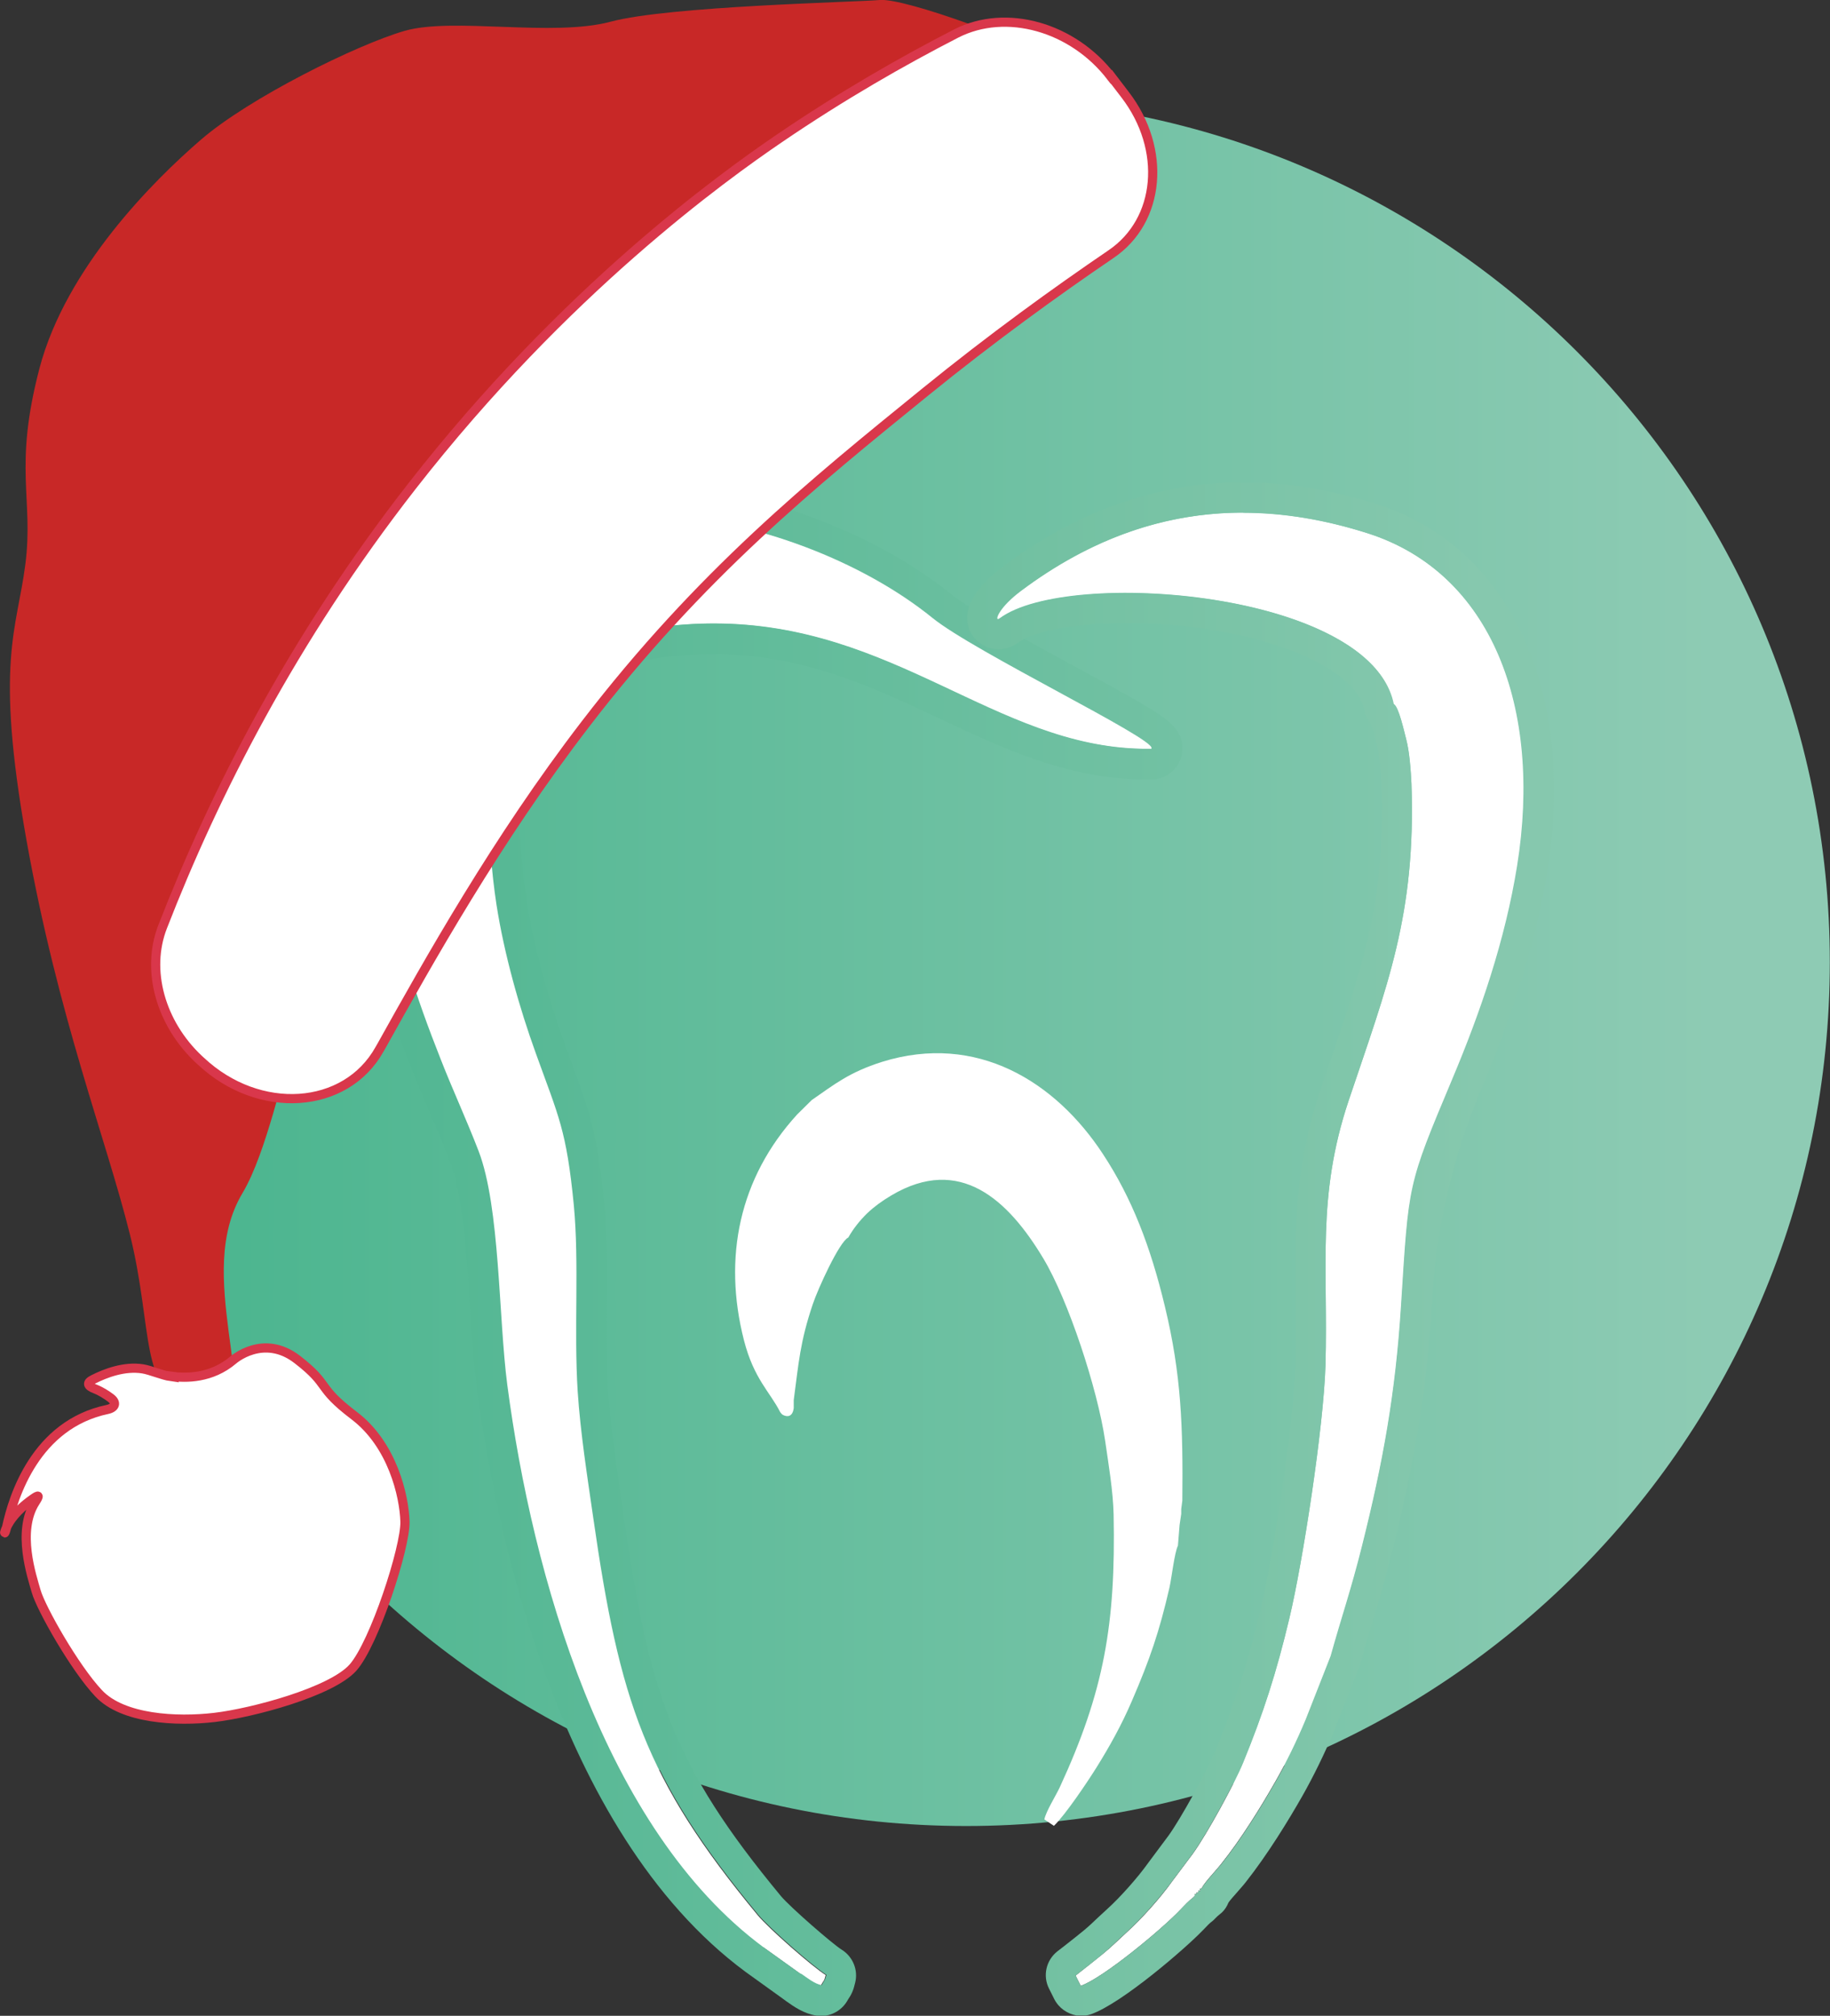
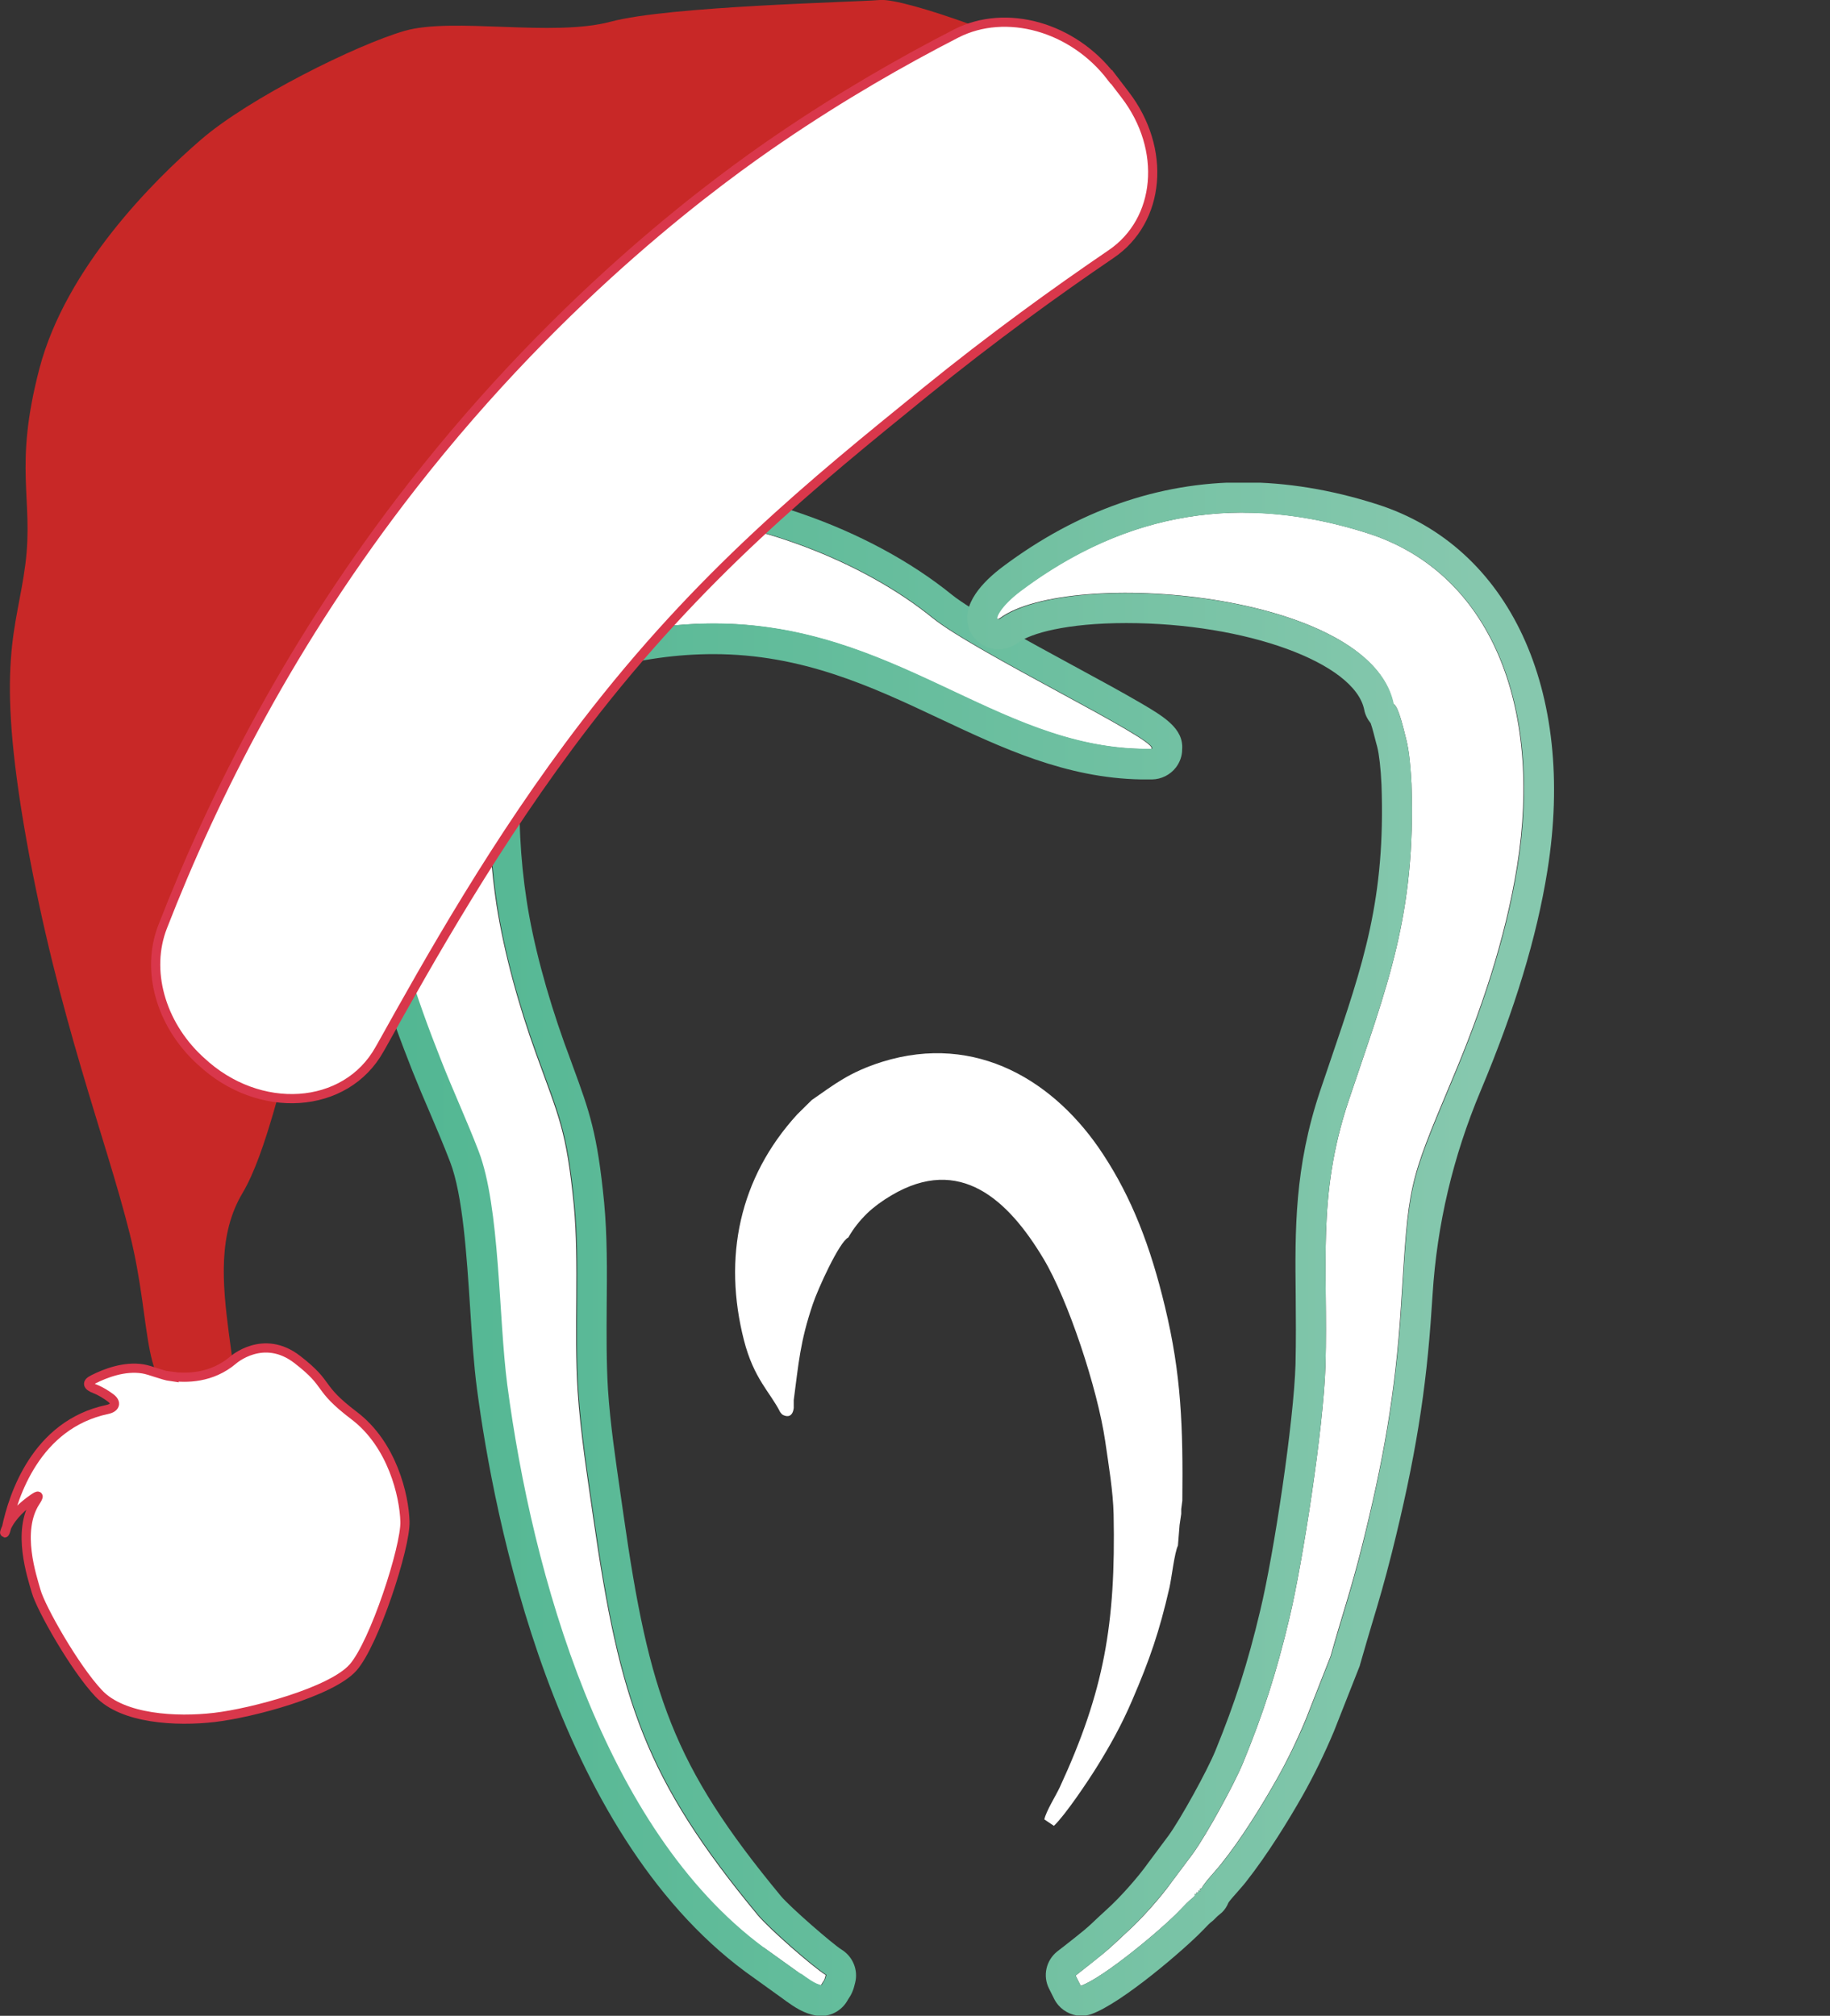
<svg xmlns="http://www.w3.org/2000/svg" id="Warstwa_2" data-name="Warstwa 2" viewBox="0 0 99.6 109.71" x="0px" y="0px" width="99.6px" height="109.71px">
  <rect x="0" y="0" width="99.6" height="109.71" fill="#333333" stroke="none" />
  <defs>
    <clipPath id="clippath">
-       <path d="m5.57,52.37c0,25.96,21.05,47.01,47.01,47.01s47.01-21.05,47.01-47.01S78.55,5.36,52.58,5.36,5.57,26.41,5.57,52.37" fill="none" stroke-width="0" />
+       <path d="m5.57,52.37s47.01-21.05,47.01-47.01S78.55,5.36,52.58,5.36,5.57,26.41,5.57,52.37" fill="none" stroke-width="0" />
    </clipPath>
    <linearGradient id="linear-gradient" x1="-1378.3" y1="-87.68" x2="-1377.12" y2="-87.68" gradientTransform="translate(109973.97 -6942.93) scale(79.79 -79.79)" gradientUnits="userSpaceOnUse">
      <stop offset="0" stop-color="#48b48d" />
      <stop offset=".07" stop-color="#48b48d" />
      <stop offset="1" stop-color="#8ecbb4" />
    </linearGradient>
    <clipPath id="clippath-1">
      <path d="m43.58,107.43l-2.01-1.44c-8.72-6.45-12.6-20.3-13.96-30.62-.48-3.66-.39-9.67-1.56-12.72-.67-1.74-1.39-3.28-2.06-4.99-1.34-3.39-2.54-6.92-3.14-10.97-.68-4.55-.65-8.42,1.26-12.16,2.43-4.74,7.18-6.59,12.33-6.59,5.91,0,12.33,2.42,16.34,5.68,2.3,1.86,12.07,6.55,11.92,7.09v.04s-.54,0-.54,0c-7.99-.15-13.48-6.82-23.31-6.82-1.96,0-4.09.27-6.45.9-1.42.38-2.41.88-3.4,1.61-2.99,2.22-2.45,9.44-1.94,12.78.41,2.71,1.25,5.63,2.14,8.09,1.25,3.46,1.67,4.18,2.07,8.27.31,3.15,0,6.82.21,10.13.15,2.27.52,4.62.85,6.9,1.42,9.95,2.81,14.19,8.94,21.6.59.71,3,2.83,3.71,3.27-.1.37-.11.26-.26.56-.36-.05-.82-.42-1.11-.62M20.62,33.79c-2.3,4.51-2.01,9.18-1.42,13.15.66,4.42,2.01,8.21,3.24,11.33.32.8.64,1.56.97,2.32.38.89.74,1.74,1.09,2.65.69,1.8.9,5.08,1.09,7.98.1,1.59.2,3.09.37,4.37.92,6.97,4.19,24.02,14.62,31.73l2.03,1.46.19.14c.41.29.96.68,1.65.78.08.01.15.02.23.02.61,0,1.18-.34,1.47-.89.2-.29.3-.52.39-.91.18-.7-.12-1.43-.73-1.81-.51-.32-2.81-2.32-3.31-2.92-5.89-7.12-7.18-11.03-8.57-20.78l-.16-1.11c-.27-1.88-.56-3.83-.68-5.67-.09-1.46-.08-3.05-.07-4.59.02-1.87.03-3.81-.14-5.6-.37-3.77-.79-4.93-1.72-7.46-.13-.37-.28-.76-.44-1.2-.97-2.71-1.71-5.47-2.06-7.79-.68-4.43-.56-9.82,1.29-11.21.86-.64,1.69-1.03,2.85-1.34,2.11-.57,4.08-.84,6.03-.84,4.85,0,8.64,1.78,12.31,3.51,3.38,1.59,6.87,3.24,10.97,3.31h.6c.5-.01.98-.25,1.29-.65.22-.29.34-.63.34-.98.09-1.16-1.03-1.81-2.31-2.56-.96-.56-2.26-1.27-3.63-2.01-2.48-1.35-5.57-3.02-6.59-3.85-4.53-3.67-11.35-6.04-17.38-6.04-6.43,0-11.33,2.66-13.8,7.49" fill="none" stroke-width="0" />
    </clipPath>
    <linearGradient id="linear-gradient-2" x1="-1359.55" y1="-90.22" x2="-1358.38" y2="-90.22" gradientTransform="translate(52579.03 -3419.79) scale(38.66 -38.66)" gradientUnits="userSpaceOnUse">
      <stop offset="0" stop-color="#53b793" />
      <stop offset=".06" stop-color="#53b793" />
      <stop offset="1" stop-color="#72c1a3" />
    </linearGradient>
    <clipPath id="clippath-2">
      <path d="m67.66,27.91c2.21,0,4.47.38,6.8,1.12,6.76,2.17,9.52,9.5,8.14,18.1-.65,4.05-2,7.97-3.53,11.61-2.46,5.86-2.37,5.62-2.8,12.35-.3,4.75-.99,8.51-2.12,13.05-.6,2.4-1.08,3.78-1.71,6l-1.36,3.46c-.48,1.15-1.05,2.31-1.64,3.34-.86,1.51-1.91,3.19-2.95,4.49-.37.46-.9.99-1.1,1.36-.02,0-.04,0-.05,0-.07,0-.04,0,0,.13-.06-.01-.08-.03-.1-.03-.02,0-.01.03-.04.13-.08-.02-.1-.03-.1-.03,0,0,.05.03.01.1-.04,0-.06,0-.08,0-.03,0-.01.01-.01.1l-.07.07c-.27.21-.47.42-.72.69-1,1.05-4.17,3.69-5.41,4.13l-.28-.56c.44-.35,1.02-.79,1.46-1.16.5-.41.88-.81,1.34-1.22.74-.67,1.82-1.88,2.45-2.75l1.13-1.51c.75-1.05,2.26-3.79,2.74-4.96,1.09-2.66,1.81-4.88,2.52-7.87.73-3.06,1.86-10.39,1.96-13.74.15-5.37-.49-9.18,1.26-14.41,2.11-6.29,3.67-10.1,3.42-17.26-.03-.73-.11-1.74-.28-2.38-.13-.5-.41-1.78-.68-1.94-.83-4.11-8.48-6.04-14.57-6.04-3,0-5.61.47-6.84,1.38-.05.04-.09.05-.12.05-.18,0,.1-.69,1.23-1.54,3.83-2.87,7.85-4.27,12.1-4.27h0m0-1.65c-4.6,0-9.01,1.54-13.08,4.59-1.08.81-2.28,2.05-1.85,3.34.22.67.9,1.16,1.61,1.16.27,0,.68-.07,1.1-.38.65-.48,2.58-1.05,5.86-1.05,6.51,0,12.44,2.16,12.95,4.72.05.27.18.52.35.73.1.27.23.82.29,1.04l.07.26c.1.39.19,1.16.23,2.05.22,6.2-.97,9.7-2.78,15.01-.18.53-.37,1.08-.56,1.65-1.4,4.17-1.37,7.56-1.33,11.14.01,1.19.02,2.42-.01,3.74-.09,3.09-1.17,10.29-1.92,13.4-.68,2.87-1.37,5.01-2.44,7.63-.44,1.08-1.89,3.71-2.55,4.62l-1.11,1.49c-.56.79-1.55,1.9-2.23,2.51-.18.16-.34.32-.51.47-.24.23-.48.46-.77.7-.33.27-.72.58-1.08.86l-.35.27c-.62.49-.81,1.34-.45,2.04l.28.56c.25.49.71.8,1.21.89h.51c.1-.01.2-.04.29-.07,1.69-.6,5.16-3.61,6.05-4.54l.06-.06c.2-.21.33-.35.48-.46.04-.03.07-.06.1-.09l.07-.07s.07-.07.1-.1c.02-.02.05-.04.07-.06.06-.05.12-.1.18-.15.16-.15.28-.34.36-.54h0c.06-.1.3-.37.46-.55.16-.19.33-.37.47-.55,1.21-1.53,2.35-3.4,3.09-4.7.6-1.06,1.2-2.28,1.72-3.52l1.38-3.5c.02-.05.04-.1.05-.16.23-.81.44-1.51.64-2.19.36-1.19.69-2.31,1.08-3.86,1.27-5.08,1.88-8.82,2.17-13.34l.05-.73q.36-5.71,2.61-11.07c1.87-4.45,3.06-8.37,3.64-12,1.57-9.8-2.06-17.63-9.26-19.93-2.49-.8-4.95-1.2-7.3-1.2Z" fill="none" stroke-width="0" />
    </clipPath>
    <linearGradient id="linear-gradient-3" x1="-1448" y1="-78.38" x2="-1446.82" y2="-78.38" gradientTransform="translate(-39172.76 2193.04) rotate(-180) scale(27.11 -27.11)" gradientUnits="userSpaceOnUse">
      <stop offset="0" stop-color="#86c8ae" />
      <stop offset=".07" stop-color="#86c8ae" />
      <stop offset="1" stop-color="#6ebf9f" />
    </linearGradient>
  </defs>
  <g id="Warstwa_1-2" data-name="Warstwa 1">
    <g>
      <g clip-path="url(#clippath)">
-         <rect x="5.57" y="5.36" width="94.03" height="94.03" fill="url(#linear-gradient)" stroke-width="0" />
-       </g>
+         </g>
      <path d="m41.56,105.99l2.01,1.44c.3.2.75.57,1.11.62.16-.3.17-.19.26-.56-.71-.44-3.12-2.55-3.71-3.27-6.12-7.4-7.51-11.64-8.94-21.6-.33-2.29-.7-4.63-.85-6.9-.21-3.31.09-6.99-.21-10.13-.4-4.09-.82-4.8-2.07-8.27-.89-2.46-1.72-5.39-2.14-8.09-.51-3.33-1.05-10.55,1.94-12.78.99-.74,1.98-1.23,3.4-1.61,14.2-3.82,20.17,5.74,29.76,5.92h.55s0-.04,0-.04c.15-.54-9.62-5.23-11.92-7.09-7.51-6.09-23.47-9.28-28.68.91-1.91,3.74-1.93,7.61-1.26,12.16.6,4.05,1.8,7.57,3.14,10.97.68,1.71,1.4,3.25,2.06,4.99,1.17,3.05,1.07,9.06,1.56,12.72,1.36,10.32,5.24,24.17,13.96,30.62" fill="#fff" fill-rule="evenodd" stroke-width="0" />
      <g clip-path="url(#clippath-1)">
        <rect x="18.32" y="26.3" width="46.11" height="83.4" fill="url(#linear-gradient-2)" stroke-width="0" />
      </g>
      <path d="m75.86,38.32c.27.16.55,1.44.68,1.94.17.65.24,1.66.28,2.39.25,7.16-1.31,10.97-3.42,17.26-1.75,5.23-1.11,9.04-1.26,14.41-.1,3.35-1.23,10.68-1.96,13.74-.71,2.99-1.43,5.21-2.52,7.87-.48,1.17-1.98,3.91-2.74,4.96l-1.13,1.51c-.62.88-1.71,2.09-2.45,2.75-.45.41-.83.8-1.34,1.21-.45.37-1.02.81-1.46,1.16l.28.56c1.24-.44,4.41-3.08,5.41-4.13.25-.26.45-.48.72-.69l.07-.07c0-.13-.03-.1.09-.1.07-.11-.12-.11.09-.07.04-.16-.01-.14.13-.11-.03-.15-.07-.12.06-.13.2-.38.73-.9,1.09-1.36,1.04-1.3,2.09-2.98,2.95-4.49.59-1.03,1.15-2.19,1.63-3.34l1.36-3.46c.62-2.22,1.11-3.6,1.71-6,1.14-4.54,1.82-8.3,2.12-13.05.43-6.73.33-6.49,2.79-12.35,1.53-3.63,2.88-7.56,3.53-11.61,1.38-8.6-1.38-15.94-8.14-18.1-6.82-2.18-13.07-1.21-18.9,3.14-1.3.98-1.48,1.75-1.11,1.48,3.72-2.75,20.17-1.47,21.41,4.66" fill="#fff" fill-rule="evenodd" stroke-width="0" />
      <g clip-path="url(#clippath-2)">
        <rect x="52.29" y="26.27" width="33.51" height="83.44" fill="url(#linear-gradient-3)" stroke-width="0" />
      </g>
      <path d="m64.35,81.67l-.06.46v.26s-.09.61-.09.61l-.09,1.12c-.19.39-.34,1.74-.46,2.28-.55,2.4-1.07,3.91-2.04,6.16-.57,1.33-1.22,2.49-1.93,3.63-.48.77-1.7,2.59-2.32,3.18l-.52-.35c.09-.44.62-1.28.84-1.75,2.41-5.22,3.05-8.88,2.93-14.85-.03-1.27-.27-2.68-.46-4-.42-2.85-2.01-7.67-3.36-9.92-1.91-3.19-4.54-5.66-8.28-3.44-.52.31-.93.61-1.31.97-.4.39-.76.84-1.03,1.32-.49.23-1.66,2.81-1.93,3.62-.7,2.07-.77,3.21-1.04,5.23v.43c-.06.48-.34.5-.58.38-.06-.03-.11-.09-.16-.16-.54-1.08-1.43-1.8-1.97-3.91-1.15-4.5-.26-8.83,2.9-12.29l.79-.78c1.23-.85,2.03-1.51,3.83-2.08,5.15-1.6,9.44,1.08,12.02,5.02,1.58,2.4,2.59,5.04,3.37,8.29.9,3.72.99,6.57.95,10.57" fill="#fff" fill-rule="evenodd" stroke-width="0" />
    </g>
    <g>
      <path d="m61.57,6.55s-.31-1.23-3.02-2.74C55.84,2.29,49.24-.12,47.88,0c-1.37.12-11.47.33-14.64,1.18-3.17.85-8.57-.26-11.22.5-2.65.77-8.46,3.66-11.07,5.91-2.61,2.25-7.36,6.99-8.8,12.45-1.43,5.46-.31,7.08-.77,10.67-.46,3.59-1.67,5.29.06,15.01,1.74,9.72,4.32,16.21,5.62,21.42,1.3,5.21.51,8.75,3.35,9.13,2.84.38,2.39-1.04,2.04-3.75-.35-2.71-.58-5.36.75-7.59,1.33-2.24,2.19-6.64,2.94-8.58.74-1.94.37-2.62.7-3.95.33-1.33,1.36-3.75,1.36-3.75,0,0,18.99-42.37,43.37-42.1Z" fill="#c82827" stroke-width="0" />
      <path d="m9.29,74.9c.84.12,2.22.12,3.4-.88,0,0,1.64-1.46,3.49-.03,1.85,1.43,1,1.46,3.09,3.05,2.09,1.58,2.73,4.38,2.77,5.77.04,1.39-1.66,6.63-2.83,7.95-1.18,1.32-5.48,2.47-7.54,2.71-2.06.24-4.99.09-6.3-1.31-1.31-1.39-3.14-4.63-3.4-5.55-.23-.81-1.07-3.27-.05-4.86.24-.37.21-.42-.14-.17-.5.35-1.13.9-1.42,1.54-.18.4-.1.42,0,0,.36-1.69,1.59-5.59,5.48-6.41.43-.09.53-.37.18-.63-.24-.18-.54-.37-.85-.49-.41-.16-.48-.33-.09-.52.65-.33,1.69-.73,2.69-.57.43.07,1.09.36,1.53.42Z" fill="#fff" stroke="#d9374b" stroke-miterlimit="10" stroke-width=".5" />
      <path d="m60.48,4.19c-2.09-2.73-5.72-3.75-8.43-2.37-2.94,1.51-6.21,3.38-9.63,5.71-3.05,2.08-11.65,8.23-19.99,18.92-6.53,8.37-10.78,16.79-13.58,23.99-.92,2.36-.12,5.25,1.98,7.22.03.03.07.06.1.09,3.16,2.97,7.89,2.66,9.73-.65.04-.07.08-.14.12-.21,2.55-4.57,6.24-11.18,11.08-17.48,6.26-8.16,12.41-13.13,18.48-18.06,3.67-2.98,7.12-5.47,10.13-7.52,2.7-1.83,3.03-5.72.77-8.67-.25-.33-.5-.65-.75-.98Z" fill="#fff" stroke="#d9374b" stroke-miterlimit="10" stroke-width=".5" />
    </g>
  </g>
</svg>